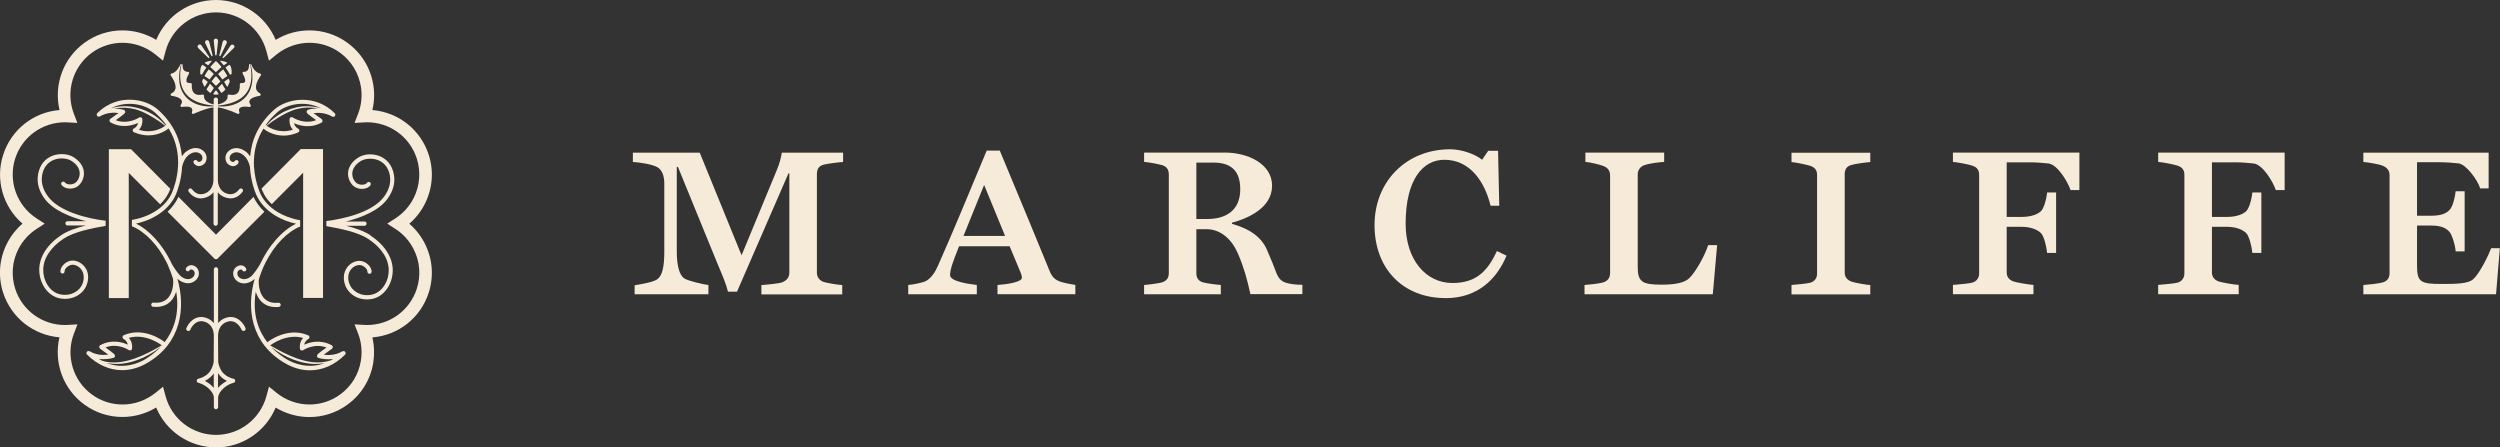
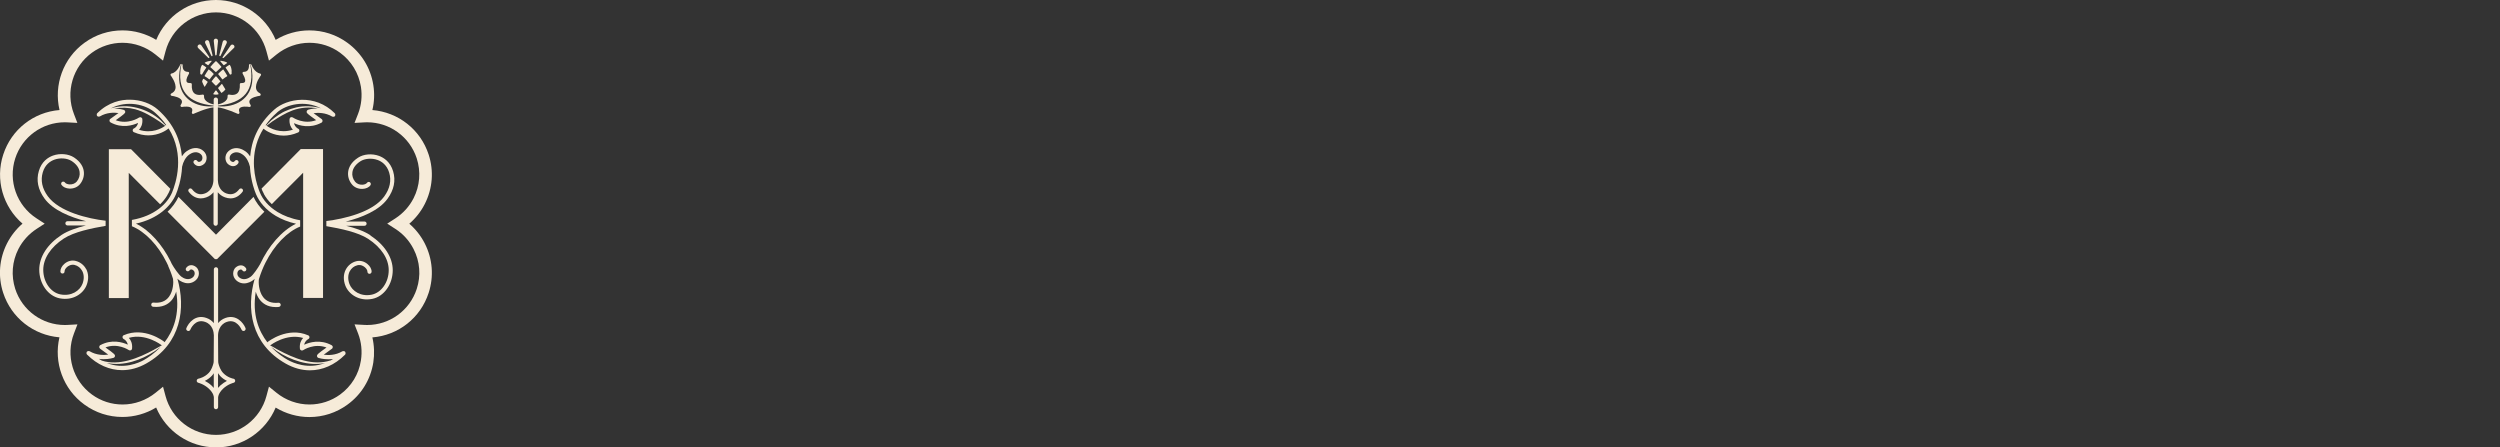
<svg xmlns="http://www.w3.org/2000/svg" id="Layer_2" data-name="Layer 2" width="316.69" height="56.67" viewBox="0 0 316.69 56.67">
  <rect x="0" y="0" width="316.69" height="56.67" fill="#333333" stroke="none" />
  <defs>
    <style>
      .cls-1 {
        fill: none;
      }

      .cls-2 {
        clip-path: url(#clippath-1);
      }

      .cls-3 {
        fill: #f6ebd9;
      }

      .cls-4 {
        clip-path: url(#clippath);
      }
    </style>
    <clipPath id="clippath">
      <rect class="cls-1" x="0" width="54.71" height="56.67" />
    </clipPath>
    <clipPath id="clippath-1">
-       <rect class="cls-1" x="80.17" y="18.91" width="236.52" height="18.86" />
-     </clipPath>
+       </clipPath>
  </defs>
  <g id="Layer_1-2" data-name="Layer 1">
    <g>
      <g class="cls-4">
        <path class="cls-3" d="M27.62,5.19l-.18,1.76s-.05.08-.1.08c-.04,0-.07-.04-.08-.08l-.18-1.76c-.03-.39.56-.39.53,0" />
        <path class="cls-3" d="M27.63,50.37s-.04-.49.64-1.14c.6-.57,1.31-.74,1.32-.74.13-.03.22-.15.2-.29-.01-.12-.11-.21-.23-.23-.05,0-.75-.15-1.29-.72-.35-.37-.52-.89-.59-1.17-.03-.11-.04-.22-.04-.34l-.02-3.24c0-.38.13-1.37,1.1-1.72,1.26-.45,1.85.92,1.88.98.06.14.21.2.35.15.14-.06.2-.21.15-.35-.27-.66-1.15-1.78-2.55-1.28-.41.15-.7.38-.92.65v-6.81c0-.15-.12-.27-.27-.27s-.27.12-.27.27v6.81c-.22-.27-.52-.51-.93-.65-1.4-.5-2.28.62-2.55,1.28-.06.14,0,.29.15.35.14.06.29,0,.35-.15.02-.06.61-1.44,1.88-.98.96.34,1.09,1.3,1.1,1.69l-.02,3.27c0,.1-.01.21-.04.31-.07.27-.23.81-.59,1.19-.51.54-1.17.7-1.27.72-.13.02-.23.11-.25.24-.02.13.07.26.21.29,0,0,.71.17,1.32.74.67.63.64,1.11.64,1.13v1.21c0,.15.12.27.27.27s.27-.12.27-.27v-1.21ZM26.8,48.84c-.29-.27-.59-.46-.85-.59.27-.13.59-.34.87-.63.1-.11.19-.22.26-.34v1.86c-.08-.1-.18-.2-.28-.3M27.88,47.62c.28.3.6.5.87.63-.26.13-.56.33-.85.59-.11.1-.2.2-.28.3v-1.87c.08.12.16.23.26.34" />
        <path class="cls-3" d="M27.35,56.67c-3.34,0-6.31-2.03-7.57-5.05-1.28.78-2.76,1.2-4.27,1.2-1.74,0-3.41-.54-4.82-1.57-2.7-1.96-3.91-5.34-3.16-8.52-3.28-.27-6.1-2.47-7.13-5.64-.68-2.08-.5-4.31.49-6.26.49-.96,1.16-1.81,1.96-2.5C.38,26.2-.63,22.75.41,19.58c1.03-3.18,3.85-5.38,7.13-5.64-.75-3.18.46-6.56,3.16-8.52,1.41-1.03,3.08-1.57,4.82-1.57,1.5,0,2.98.42,4.27,1.2C21.04,2.03,24.01,0,27.35,0s6.31,2.03,7.57,5.05c1.28-.78,2.76-1.2,4.27-1.2,1.74,0,3.41.54,4.82,1.57,1.77,1.29,2.94,3.19,3.28,5.35.17,1.06.13,2.14-.12,3.17,3.28.27,6.1,2.47,7.13,5.64.68,2.08.5,4.31-.49,6.26-.49.96-1.15,1.8-1.96,2.5.8.69,1.47,1.54,1.96,2.5.99,1.95,1.17,4.18.49,6.26-1.03,3.18-3.85,5.38-7.13,5.64.24,1.03.28,2.11.12,3.17-.34,2.16-1.51,4.07-3.28,5.35-1.41,1.03-3.08,1.57-4.82,1.57-1.5,0-2.98-.42-4.27-1.2-1.26,3.02-4.23,5.05-7.57,5.05M20.65,48.98l.32,1.19c.77,2.9,3.4,4.92,6.39,4.92s5.62-2.02,6.39-4.92l.32-1.19.95.77c1.18.96,2.67,1.49,4.18,1.49,1.4,0,2.75-.44,3.88-1.26,1.43-1.04,2.37-2.57,2.64-4.32.18-1.16.06-2.34-.36-3.42l-.45-1.15,1.28.07c.1,0,.21.01.31.01,2.87,0,5.4-1.84,6.29-4.57.55-1.68.41-3.47-.4-5.05-.53-1.04-1.32-1.92-2.3-2.55l-1.04-.67,1.04-.67c.97-.63,1.77-1.51,2.3-2.55.8-1.57.94-3.37.4-5.05-.89-2.73-3.42-4.57-6.29-4.57-.1,0-.21,0-.31.01l-1.28.07.45-1.15c.42-1.08.54-2.26.36-3.42-.28-1.74-1.22-3.28-2.64-4.32-1.14-.83-2.48-1.26-3.88-1.26-1.51,0-2.99.53-4.18,1.49l-.95.77-.32-1.19c-.77-2.9-3.4-4.92-6.39-4.92s-5.62,2.02-6.39,4.92l-.32,1.19-.95-.77c-1.18-.96-2.67-1.49-4.18-1.49-1.4,0-2.75.44-3.88,1.26-2.42,1.76-3.36,4.94-2.28,7.74l.44,1.15-1.27-.07c-.1,0-.21-.01-.31-.01-2.87,0-5.4,1.84-6.29,4.57-.92,2.85.18,5.97,2.7,7.6l1.03.67-1.03.67c-.97.63-1.77,1.51-2.3,2.55-.8,1.57-.94,3.37-.4,5.05.89,2.73,3.42,4.57,6.29,4.57.11,0,.21,0,.32-.01l1.27-.07-.44,1.15c-1.08,2.79-.14,5.98,2.28,7.74,1.14.83,2.48,1.26,3.88,1.26,1.51,0,2.99-.53,4.18-1.49l.95-.77Z" />
        <path class="cls-3" d="M28.71,5.47l-.77,1.6c-.04.09-.19.04-.16-.06l.43-1.72c.11-.37.66-.17.5.18" />
        <path class="cls-3" d="M29.6,6.1l-1.27,1.24s-.09.03-.12,0c-.03-.03-.03-.08,0-.11l1-1.47c.23-.31.68.06.41.34" />
        <path class="cls-3" d="M26.5,5.29l.43,1.72s-.02.09-.06.11c-.04.01-.08-.01-.1-.05l-.77-1.6c-.16-.35.39-.56.5-.18" />
        <path class="cls-3" d="M25.51,5.75l1,1.47c.06.08-.06.19-.13.11l-1.27-1.24c-.27-.28.18-.66.41-.34" />
        <path class="cls-3" d="M32.97,11.84c-.29-.14-.46-.32-.52-.58-.17-.72.58-1.69.59-1.7.03-.04.04-.1.02-.15-.02-.05-.06-.09-.12-.1-.72-.13-1.09-1.1-1.09-1.11-.02-.05-.07-.09-.12-.1.19.64.28,1.3.24,1.97-.11,2.44-2.12,3.6-4.36,3.39v-.08c3.25-.33,4.76-1.89,4.08-5.28,0,0-.01,0-.02,0-.08.02-.13.08-.13.16.01.31-.06.54-.2.68-.18.18-.45.16-.45.16-.06,0-.12.02-.15.07-.03.05-.03.11,0,.16.4.68.35.95.28,1.05-.12.18-.46.14-.46.14-.05,0-.09,0-.13.04-.03.03-.05.08-.05.13.03.55-.08.94-.34,1.15-.39.31-1,.14-1.01.14-.05-.01-.1,0-.14.03-.04.03-.06.08-.06.14.07.72-.84,1-1.22,1.08v-.61c0-.15-.12-.27-.27-.27s-.27.12-.27.27v.61c-.37-.08-1.29-.36-1.22-1.08,0-.05-.02-.1-.06-.14-.04-.03-.09-.04-.14-.03,0,0-.62.17-1.01-.14-.26-.21-.38-.6-.34-1.15,0-.05-.02-.09-.05-.13s-.08-.05-.13-.04c0,0-.34.04-.46-.14-.07-.1-.12-.38.28-1.05.03-.05.03-.11,0-.16-.03-.05-.09-.08-.15-.07,0,0-.26.02-.45-.16-.15-.14-.22-.37-.2-.68,0-.08-.05-.15-.13-.16,0,0-.01,0-.02,0-.69,3.39.82,4.95,4.07,5.28v.08c-2.23.2-4.25-.95-4.36-3.39-.03-.67.06-1.34.24-1.97-.05,0-.1.05-.12.1,0,0-.37.98-1.09,1.11-.05,0-.1.05-.12.1-.02.05-.01.11.02.15,0,0,.76.98.59,1.7-.06.25-.23.44-.52.58-.06.03-.1.1-.09.17.01.07.07.12.14.13.3.03,1.1.2,1.27.59.07.16.03.34-.13.57-.04.05-.04.12,0,.18.03.05.1.08.16.07.26-.05.99-.12,1.23.16.1.11.11.28.03.51-.02.06,0,.13.04.17.03.03.07.04.1.04.02,0,.04,0,.07-.01.02,0,1.59-.73,2.52-.82v9.02s0,.02,0,.02c0,0,0,.03,0,.05,0,.04,0,.08,0,.13-.01.4-.15,1.35-1.1,1.69-.63.23-1.17.04-1.61-.54-.09-.12-.26-.14-.37-.05-.12.09-.14.26-.05.37.42.56.95.84,1.53.84.22,0,.45-.04.69-.13.41-.15.7-.38.92-.65v3.98c0,.15.12.27.27.27s.27-.12.27-.27v-3.98c.22.27.52.51.92.65.23.08.46.13.69.13.58,0,1.11-.29,1.53-.84.09-.12.07-.28-.05-.37-.12-.09-.28-.06-.37.05-.44.58-.98.76-1.61.54-.96-.34-1.09-1.29-1.1-1.69,0-.05,0-.09,0-.13,0-.03,0-.05,0-.05,0,0,0-.01,0-.02v-9.02c.93.09,2.51.82,2.52.82.02,0,.04.01.07.01.04,0,.08-.01.1-.04.05-.04.06-.11.04-.17-.08-.23-.07-.4.03-.51.24-.28.97-.21,1.23-.16.06.01.13-.02.16-.07.03-.05.03-.12,0-.18-.16-.23-.2-.41-.13-.57.17-.38.98-.55,1.27-.59.07,0,.13-.06.14-.13.01-.07-.02-.14-.09-.17" />
        <path class="cls-3" d="M26.76,7.69s0,0,0,0c-.33.04-.59.11-.8.23-.02.01-.02.03-.02.04,0,.02,0,.03.02.04.12.07.25.16.37.25.02.01.05.01.06,0,.13-.16.27-.32.41-.48.02-.02.01-.05,0-.05,0,0-.02-.03-.04-.03" />
        <path class="cls-3" d="M25.92,10.98s.03,0,.04-.02c.11-.19.22-.37.34-.55.01-.02,0-.05,0-.06-.17-.14-.34-.26-.52-.37,0,0-.02,0-.02,0,0,0,0,0-.01,0-.01,0-.02.01-.03.03-.04.08-.07.16-.1.23-.02.05-.02.1,0,.15.08.2.17.4.27.58,0,.01.02.02.04.02Z" />
        <path class="cls-3" d="M26.62,8.94c-.05-.05-.1-.09-.15-.13,0,0-.02-.01-.03-.01,0,0,0,0,0,0-.01,0-.03,0-.03.02-.18.26-.35.52-.49.78-.01.02,0,.05.02.06.19.11.38.24.56.39.01,0,.02.01.04,0,.01,0,.02,0,.03-.02.16-.22.32-.43.49-.62.02-.02.02-.05,0-.06-.14-.15-.28-.29-.43-.41" />
-         <path class="cls-3" d="M27.08,11.13c-.15-.18-.3-.34-.45-.49,0,0-.02-.01-.03-.01,0,0,0,0,0,0-.01,0-.03,0-.03.02-.14.21-.27.43-.4.65,0,.02,0,.04,0,.05.14.17.3.31.46.41.02.01.05,0,.06-.02.13-.2.26-.39.39-.56.01-.02.01-.04,0-.06" />
        <path class="cls-3" d="M25.37,8.86c-.01.16-.01.33,0,.5,0,.02.01.03.03.04.04.02.08.03.13.05.02.01.05,0,.06-.02.15-.28.33-.56.53-.84.02-.02.01-.05-.01-.07-.2-.15-.36-.25-.46-.3,0,0-.02,0-.02,0-.01,0-.03,0-.04.02-.12.17-.19.38-.21.62" />
        <path class="cls-3" d="M28.05,8.46c-.18-.23-.41-.46-.63-.68-.04-.04-.09-.04-.13,0-.22.22-.44.45-.63.68-.02.02-.01.05,0,.06.05.05.11.09.17.15.13.11.31.28.45.42.04.04.09.04.13,0,.14-.14.33-.31.45-.42.06-.05.11-.1.17-.15.02-.02.02-.04,0-.06" />
        <path class="cls-3" d="M27.95,7.69s0,0,0,0c.33.04.59.11.8.23.02.01.02.03.02.04,0,.02,0,.03-.02.04-.12.07-.25.16-.37.25-.02.01-.05.01-.06,0-.13-.16-.27-.32-.41-.48-.02-.02-.01-.05,0-.05,0,0,.02-.03.04-.03" />
-         <path class="cls-3" d="M28.79,10.98s-.03,0-.04-.02c-.11-.19-.22-.37-.34-.55-.01-.02,0-.05,0-.06.17-.14.34-.26.52-.37,0,0,.02,0,.02,0,0,0,0,0,.01,0,.01,0,.02.01.03.03.04.08.07.16.1.23.02.05.02.1,0,.15-.08.2-.17.4-.27.58,0,.01-.02.02-.04.02Z" />
        <path class="cls-3" d="M28.09,8.94c.05-.05.1-.09.15-.13,0,0,.02-.01.03-.01,0,0,0,0,0,0,.01,0,.03,0,.03.02.18.26.35.52.49.78.01.02,0,.05-.02.06-.19.11-.38.24-.56.39-.01,0-.02.01-.04,0-.01,0-.02,0-.03-.02-.16-.22-.32-.43-.49-.62-.02-.02-.02-.05,0-.06.14-.15.28-.29.43-.41" />
        <path class="cls-3" d="M27.9,10.28c-.13-.18-.32-.4-.47-.58-.04-.04-.1-.04-.14,0-.15.18-.35.4-.47.58-.01.02-.01.05,0,.06.14.13.32.31.47.48.04.04.1.04.14,0,.15-.16.33-.34.47-.48.02-.02.02-.04,0-.06" />
        <path class="cls-3" d="M27.63,11.13c.15-.18.3-.34.45-.49,0,0,.02-.01.03-.01,0,0,0,0,0,0,.01,0,.03,0,.03.02.14.21.27.43.4.65,0,.02,0,.04,0,.05-.14.17-.3.31-.46.41-.02.01-.05,0-.06-.02-.13-.2-.26-.39-.39-.56-.01-.02-.01-.04,0-.06" />
        <path class="cls-3" d="M29.34,8.86c.01.16.01.33,0,.5,0,.02-.01.03-.03.04-.04.02-.08.03-.13.05-.02.01-.05,0-.06-.02-.15-.28-.33-.56-.53-.84-.02-.02-.01-.05.01-.07.2-.15.36-.25.46-.3,0,0,.02,0,.02,0,.01,0,.03,0,.04.02.12.17.19.38.21.62" />
        <path class="cls-3" d="M27.69,11.88c-.06-.1-.17-.26-.26-.38-.04-.05-.11-.05-.15,0-.09.12-.19.28-.26.38,0,.01-.01.03,0,.04,0,.01.02.02.03.03.1.02.2.04.3.04s.2-.01.3-.04c.01,0,.03-.01.03-.03,0-.01,0-.03,0-.04" />
        <path class="cls-3" d="M33.43,24.58c-.09-.16-.16-.31-.22-.45.06.14.13.29.22.45" />
        <path class="cls-3" d="M34.43,25.87c-.46-.43-.78-.88-1-1.28.22.4.54.85,1,1.28" />
        <path class="cls-3" d="M32.11,24.94l-4.75,4.79-4.75-4.79c-.33.69-.79,1.32-1.38,1.88l6,6.01h.26l6-6.01h0c-.58-.56-1.05-1.19-1.38-1.88" />
        <path class="cls-3" d="M33.43,24.58s0,0,0,0c.22.4.54.85,1,1.28l3.97-3.98v15.86h2.52v-18.86h-2.82l-4.97,5.01c.02.07.05.14.08.21,0,0,0,0,0,.01.06.14.13.29.22.45" />
-         <path class="cls-3" d="M33.21,24.11s0,0,0,.01c0,0,0,0,0-.01" />
+         <path class="cls-3" d="M33.21,24.11s0,0,0,.01" />
        <polyline class="cls-3" points="33.43 24.59 33.43 24.58 33.43 24.59" />
        <path class="cls-3" d="M16.61,18.9h-2.82v18.86h2.52v-15.86l3.97,3.98c.73-.7,1.11-1.42,1.3-1.96l-4.97-5.01Z" />
        <path class="cls-3" d="M43.76,44.66s0-.03-.02-.05c0,0,0-.01,0-.02,0,0-.01-.02-.02-.02,0,0-.01-.02-.02-.03,0,0-.01,0-.02-.01-.01-.01-.03-.02-.04-.03-.02,0-.03-.02-.05-.02-.02,0-.03,0-.05,0-.02,0-.03,0-.05,0-.02,0-.03,0-.05,0-.02,0-.03,0-.05.02,0,0-.01,0-.02,0-.87.52-1.8.51-2.36.43.28-.21.67-.49,1.03-.75.08-.05.12-.14.11-.23,0-.09-.06-.17-.14-.22-1.45-.78-2.81-.37-3.48-.06.11-.51.5-.7.51-.71.1-.04.16-.14.16-.24,0-.11-.06-.2-.16-.24-2.59-1.13-5.02.75-5.12.83-.02.02-.03.04-.05.06-1.09-1.41-1.95-3.51-1.47-6.42.1.35.26.69.48.98.34.46.96.97,2.05.97.12,0,.25,0,.39-.02.15-.02.25-.15.24-.29-.02-.15-.15-.25-.29-.24-.86.09-1.52-.16-1.95-.73-.57-.77-.59-1.9-.52-2.27.06-.2.13-.4.2-.6.13-.35.26-.69.41-1.02l.21-.44c1.12-2.24,2.76-3.93,4.4-4.59v-.8c-1.14-.2-2.08-.57-2.84-1.03-1.15-.69-1.89-1.59-2.25-2.46-.1-.25-.24-.6-.36-1.03-.48-1.63-.86-4.42.8-7.08.28.23,1.21.88,2.56.88.55,0,1.16-.11,1.83-.4.1-.04.16-.14.16-.24,0-.11-.06-.2-.16-.24,0,0-.4-.19-.52-.7.67.31,2.03.72,3.48-.06.08-.04.13-.13.14-.22,0-.09-.04-.18-.11-.23-.36-.26-.75-.54-1.03-.75.56-.08,1.49-.09,2.36.43,0,0,.01,0,.02,0,.02,0,.03.01.05.02.02,0,.03,0,.05,0,.02,0,.03,0,.05,0,.02,0,.03,0,.05,0,.02,0,.03-.01.04-.02.02,0,.03-.02.05-.03,0,0,.01,0,.02-.01,0,0,.01-.02.02-.03,0,0,.02-.01.02-.02,0,0,0-.01,0-.02,0-.02.01-.03.02-.05,0-.02,0-.03,0-.05,0-.02,0-.03,0-.05,0-.02,0-.03,0-.05,0-.02-.01-.03-.02-.05,0-.02-.02-.03-.03-.04,0,0,0-.01-.01-.02-2.51-2.51-6.06-1.89-7.66-.47-2.13,1.88-2.9,4.03-3.06,5.93-.16-.24-.36-.47-.6-.64-.31-.22-1.12-.69-1.94-.18-.3.19-.51.47-.57.79-.06.3,0,.61.16.85.14.2.44.42.79.42h0c.26,0,.49-.13.65-.36.08-.12.05-.29-.07-.37-.12-.08-.29-.05-.37.07-.08.11-.16.13-.21.13h0c-.13,0-.28-.1-.35-.19-.08-.12-.11-.29-.08-.44.03-.13.11-.31.33-.45.53-.33,1.07-.04,1.34.16.46.33.77.97.87,1.45,0,.02.01.04.02.05.05.95.22,1.78.4,2.42.14.51.29.89.38,1.1.41.97,1.23,1.97,2.5,2.73.71.42,1.56.77,2.56.99-1.84.89-3.51,2.89-4.54,5.1-.29.52-.87,1.37-1.21,1.62-.28.2-.82.48-1.34.16-.23-.14-.31-.32-.33-.45-.03-.16,0-.32.08-.44.06-.09.21-.19.35-.19h0c.05,0,.13.01.21.13.08.12.25.15.37.07.12-.08.15-.25.07-.37-.16-.23-.39-.36-.65-.36h0c-.34,0-.65.22-.79.42-.16.24-.22.55-.16.85.07.32.27.6.57.79.27.17.54.23.79.23.51,0,.94-.26,1.15-.41.06-.04.13-.1.19-.17-1.06,3.68-.53,8.23,3.95,10.75,1,.56,2.03.84,3.05.84,1.59,0,3.14-.67,4.45-1.98,0,0,0-.01.01-.02.01-.01.02-.03.03-.04,0-.02.02-.03.02-.05,0-.02,0-.03,0-.05,0-.02,0-.03,0-.05,0-.02,0-.03,0-.05M39.03,13.91c-.13.04-.21.18-.18.31.02.1.04.18,1.2,1-1.55.59-2.9-.3-2.96-.34-.08-.05-.18-.06-.26-.02-.09.04-.14.12-.15.22-.06.66.18,1.09.42,1.35-1.67.53-2.9-.19-3.32-.5.16-.11.39-.29.71-.54.8-.53,1.64-1.05,2.53-1.39,1.02-.38,2.16-.48,3.23-.27-.69,0-1.19.16-1.22.17M35.08,14.26c1.18-1.04,3.52-1.6,5.58-.54-1-.31-2.16-.34-3.15-.11-.34.09-.82.22-1.14.37-.75.28-1.4.77-2.01,1.27-.3.3-.52.51-.65.65-.03-.02-.05-.04-.06-.05.38-.54.85-1.07,1.43-1.58M36.45,45.59c-.48-.27-1.3-.8-2.09-1.65.17.13.41.31.73.54,1.69,1.14,4.05,1.95,6.09,1.5-2.16.85-4.07-.02-4.73-.39M41.85,45.66c-2.17.72-4.57-.24-6.65-1.36-.51-.3-.84-.48-.99-.55.02,0,.03-.01.05-.02.02-.02,2-1.54,4.14-.92-.24.26-.48.69-.41,1.35,0,.09.07.18.15.22.09.04.18.03.26-.02.06-.04,1.41-.92,2.96-.34-1.16.82-1.17.9-1.2,1.01-.03.13.05.27.18.31.04.01.54.17,1.24.17.19,0,.4-.01.62-.04-.11.07-.23.14-.34.2" />
        <path class="cls-3" d="M46.91,29.79c-.82-.53-1.92-.91-3.07-1.19h2.33c.15,0,.27-.12.27-.27s-.12-.27-.27-.27h-2.35c2.01-.5,4.2-1.4,5.27-2.88.82-1.13,1.06-2.3.71-3.48-.36-1.2-1.17-1.72-1.78-1.95-.89-.33-1.97-.24-2.67.23-.9.59-1.17,1.26-1.24,1.73-.09.58.08,1.18.47,1.65.31.38.81.59,1.34.57.44-.02.82-.19,1.01-.47.08-.12.05-.29-.07-.37-.12-.08-.29-.05-.37.07-.08.11-.29.23-.59.24-.36.02-.7-.12-.91-.37-.29-.35-.42-.8-.35-1.23.08-.51.42-.98,1-1.36.56-.37,1.47-.44,2.2-.17.5.18,1.16.61,1.46,1.6.3,1.01.09,2.02-.63,3.02-1.44,1.99-5.12,2.85-7.33,3.11v.65c1.8.31,3.99.76,5.3,1.61,1.65,1.08,2.6,2.52,2.6,3.96,0,1.53-.93,2.86-2.16,3.11-1.4.28-2.47-.47-2.81-1.34-.22-.58-.21-1.15.03-1.62.21-.39.55-.67.98-.77.45-.11.8.14.93.25.24.2.34.43.33.56,0,.15.11.27.25.28.15,0,.27-.11.28-.25.02-.33-.18-.72-.53-1-.41-.34-.92-.47-1.4-.35-.57.14-1.05.52-1.33,1.04-.32.6-.34,1.33-.06,2.06.42,1.08,1.73,2.01,3.41,1.67,1.48-.29,2.59-1.85,2.59-3.63,0-1.62-1.04-3.23-2.84-4.41" />
        <path class="cls-3" d="M10.91,34.09c-.27-.52-.76-.9-1.33-1.04-.48-.12-.99.01-1.4.35-.34.28-.54.67-.53,1,0,.15.14.26.28.25.15,0,.26-.13.25-.28,0-.14.09-.36.33-.56.13-.11.49-.35.93-.25.43.1.77.38.98.77.24.47.25,1.04.03,1.62-.34.88-1.41,1.62-2.81,1.34-1.23-.24-2.16-1.58-2.16-3.11,0-1.44.95-2.88,2.6-3.96,1.31-.85,3.5-1.3,5.3-1.61v-.65c-2.21-.25-5.89-1.12-7.33-3.11-.72-.99-.93-2.01-.63-3.02.29-.99.95-1.41,1.46-1.6.73-.27,1.63-.2,2.2.17.58.38.93.85,1,1.36.07.43-.06.88-.35,1.23-.21.25-.55.39-.91.37-.3-.01-.52-.13-.59-.24-.08-.12-.25-.15-.37-.07-.12.08-.15.25-.07.37.19.27.56.45,1.01.47.53.02,1.03-.19,1.34-.57.38-.47.56-1.07.47-1.65-.07-.47-.34-1.14-1.24-1.73-.71-.46-1.78-.55-2.67-.23-.62.23-1.43.75-1.78,1.95-.35,1.18-.11,2.35.71,3.48,1.07,1.48,3.26,2.37,5.27,2.88h-2.35c-.15,0-.27.12-.27.27s.12.27.27.27h2.33c-1.15.29-2.26.66-3.07,1.19-1.81,1.18-2.84,2.78-2.84,4.41,0,1.78,1.11,3.34,2.59,3.63,1.68.33,2.99-.59,3.41-1.67.28-.72.26-1.45-.06-2.06" />
        <path class="cls-3" d="M21.31,33.71c.15.33.29.67.41,1.02.07.2.14.41.2.6.07.37.05,1.5-.52,2.27-.43.58-1.09.82-1.95.73-.15-.02-.28.09-.29.24-.02.15.09.28.24.29.14.01.27.02.39.02,1.08,0,1.71-.51,2.05-.97.22-.3.37-.64.48-.98.48,2.91-.38,5.01-1.47,6.42-.01-.02-.03-.04-.05-.06-.1-.08-2.53-1.95-5.12-.83-.1.04-.16.14-.16.24,0,.1.06.2.15.25.02,0,.41.2.52.71-.67-.31-2.03-.72-3.48.06-.08.04-.13.13-.14.22,0,.09.04.18.11.23.36.25.75.54,1.03.75-.56.08-1.49.09-2.36-.43,0,0-.01,0-.02,0-.02,0-.03-.01-.05-.02-.02,0-.03,0-.05,0-.02,0-.03,0-.05,0-.02,0-.03,0-.05.01-.02,0-.03.01-.04.02-.02,0-.03.02-.05.03,0,0-.01,0-.02.01,0,0-.01.02-.02.03,0,0-.02.01-.02.02,0,0,0,.01,0,.02,0,.02-.01.03-.02.05,0,.02,0,.03,0,.05,0,.02,0,.03,0,.05,0,.02,0,.03,0,.05,0,.02.01.03.02.04,0,.02.02.03.03.04,0,0,0,.01.01.02,1.31,1.31,2.86,1.98,4.45,1.98,1.02,0,2.06-.28,3.05-.84,4.48-2.52,5.01-7.07,3.95-10.75.07.07.13.12.19.17.21.15.64.41,1.15.41.25,0,.52-.06.79-.23.3-.19.51-.47.57-.79.06-.3,0-.61-.16-.85-.14-.2-.44-.42-.79-.42h0c-.26,0-.49.13-.65.36-.08.12-.05.29.07.37.12.08.29.05.37-.07.08-.11.16-.11.21-.12.13,0,.28.1.35.19.08.12.11.29.08.44-.03.13-.11.31-.33.45-.53.33-1.07.04-1.34-.16-.34-.25-.93-1.1-1.22-1.62-.05-.11-.1-.21-.15-.32,0,0,0,0,0,0,0,0,0,0,0,0-1.04-2.09-2.64-3.94-4.39-4.78,2.8-.62,4.43-2.21,5.07-3.72.2-.47.69-1.81.78-3.52,0-.02.02-.03.02-.05.1-.49.41-1.12.87-1.45.28-.2.82-.48,1.34-.16.23.14.31.32.33.45.03.16,0,.32-.08.44-.06.09-.21.19-.35.19-.05,0-.13-.01-.21-.13-.08-.12-.25-.15-.37-.07-.12.08-.15.25-.07.37.16.23.39.36.65.36h0c.34,0,.65-.22.79-.42.16-.24.22-.55.16-.85-.07-.32-.27-.6-.57-.79-.82-.51-1.63-.04-1.94.18-.24.17-.44.4-.6.64-.16-1.89-.93-4.05-3.06-5.93-.86-.76-2.17-1.23-3.5-1.24-1.11-.02-2.72.28-4.16,1.71,0,0,0,.01-.01.02-.01.01-.02.03-.03.04,0,.01-.02.03-.02.04,0,.02,0,.03,0,.05,0,.02,0,.03,0,.05,0,.02,0,.03,0,.05,0,.02,0,.03.02.05,0,0,0,.01,0,.02,0,0,.02.02.02.02,0,0,.01.02.02.03,0,0,.01,0,.02.01.01.01.03.02.05.03.01,0,.03.02.04.02.02,0,.03,0,.05,0,.02,0,.03,0,.05,0,.02,0,.03,0,.05,0,.02,0,.03,0,.05-.02,0,0,.01,0,.02,0,.87-.52,1.8-.51,2.36-.43-.28.21-.67.49-1.03.74-.08.05-.12.14-.11.23,0,.09.06.17.14.22,1.45.79,2.81.37,3.48.06-.11.51-.5.7-.52.7-.1.04-.16.14-.16.24,0,.11.06.2.16.24.67.29,1.29.4,1.83.4,1.35,0,2.28-.65,2.56-.88,2.1,3.37.92,6.94.44,8.11-.61,1.45-2.24,2.98-5.09,3.48v.8c1.65.67,3.29,2.35,4.4,4.59l.21.44ZM17.61,16.44c.24-.26.48-.69.42-1.35,0-.09-.07-.18-.15-.22-.08-.04-.18-.03-.26.02-.06.04-1.41.92-2.96.34,1.15-.82,1.17-.9,1.2-1,.03-.13-.05-.27-.18-.31-.04-.01-.53-.17-1.22-.17.88-.17,1.81-.13,2.67.09,1.11.31,2.13.93,3.08,1.56.32.25.55.43.71.54-.42.31-1.66,1.03-3.32.5M21,15.89c-.14-.14-.35-.36-.65-.65-1.69-1.51-4.17-2.21-6.32-1.51,2.06-1.07,4.42-.51,5.6.53.58.51,1.05,1.04,1.43,1.58-.01.01-.04.03-.06.05M18.26,45.59c-.66.37-2.58,1.25-4.75.39.02,0,.03,0,.05.01,2.12.41,4.3-.35,6.05-1.51.32-.23.57-.41.73-.54-.79.85-1.61,1.38-2.09,1.65M19.51,44.3c-1.95,1.06-4.46,2.09-6.61,1.38-.13-.07-.25-.14-.38-.22.22.03.42.04.62.04.7,0,1.2-.16,1.24-.17.13-.04.21-.18.18-.31-.02-.1-.04-.18-1.2-1.01,1.55-.59,2.9.3,2.96.34.08.05.18.06.26.02.09-.04.14-.12.15-.22.06-.66-.17-1.09-.41-1.35,2.14-.62,4.12.9,4.14.92.01.01.03.02.05.02-.16.08-.49.26-.99.55" />
      </g>
      <g class="cls-2">
        <path class="cls-3" d="M104.22,20.9c-.59.18-.74.66-.74,1.18v12.45c0,.52.26.92.74,1.14.33.15,1.88.41,2.47.44v1.18h-10.24v-1.18c.59-.04,2.28-.18,2.69-.37.59-.26.85-.66.85-1.22v-12.56h-.11l-6.52,14.99h-1.14c-.26-1.03-.63-1.88-1.33-3.54l-5.01-12.26h-.15v10.64c0,1.88.33,3.02.92,3.46.48.33,2.54.81,3.09.85v1.18h-9.35v-1.14c.55-.11,2.21-.33,2.84-.74.66-.44.92-1.58.92-3.5v-8.65c0-.99-.29-1.69-.81-2.03-.63-.41-2.36-.66-3.17-.7v-1.18h8.47l5.3,13,4.46-10.79c.37-.85.59-1.8.63-2.21h7.77v1.18c-.59.04-2.1.22-2.58.37" />
        <path class="cls-3" d="M126.36,37.28v-1.18c1.03-.07,3.09-.33,3.09-.92,0-.18-.04-.29-.11-.52l-1.44-3.46h-6.41c-.44,1.14-.59,1.47-.85,2.25-.18.55-.29,1.03-.29,1.4,0,.81,2.43,1.14,3.39,1.25v1.18h-8.69v-1.18c.59-.04,1.88-.29,2.28-.52.59-.33,1.1-1.03,1.47-1.88,1.95-4.38,4.16-9.76,6.19-14.62h1.66c2.73,6.56,5.41,13,6.37,15.39.18.44.48.85,1.03,1.1.52.26,1.66.44,2.17.52v1.18h-9.87ZM124.66,23.44l-2.61,6.45h5.27l-2.65-6.45Z" />
        <path class="cls-3" d="M158.4,37.28c-.41-1.88-.81-3.35-1.55-5.08-.77-1.84-2.17-3.17-4.05-3.17h-1.25v5.56c0,.52.18.99.85,1.18.33.11,1.66.29,2.25.33v1.18h-9.72v-1.18c.59-.04,1.92-.22,2.28-.33.66-.22.85-.66.85-1.18v-12.45c0-.55-.18-1.03-.85-1.22-.52-.15-1.69-.37-2.28-.41v-1.18h10.28c2.76,0,5.93,1.36,5.93,4.2s-3.13,4.16-5.08,4.68v.15c1.58.44,3.61,1.29,4.46,3.35.44,1.03.92,2.17,1.07,2.61.41,1.18.88,1.4,1.62,1.58.55.15,1.51.18,1.77.18v1.18h-6.56ZM153.61,20.6h-2.06v7.14h1.44c2.14,0,4.12-.96,4.12-3.76s-1.66-3.39-3.5-3.39" />
        <path class="cls-3" d="M183.11,37.76c-5.38,0-8.99-3.72-8.99-9.24s4.01-9.61,9.58-9.61c1.47,0,3.2.63,4.05,1.33l.77-1.14h1.25l.15,6.96h-1.1c-.74-3.02-2.58-5.82-5.86-5.82-2.65,0-4.9,2.39-4.9,8.1,0,4.53,2.54,7.51,5.93,7.51,3.02,0,4.46-1.51,5.63-4.05l1.22.59c-1.18,2.84-3.54,5.38-7.73,5.38" />
        <path class="cls-3" d="M216.96,37.28h-16.24v-1.18c.59-.04,1.92-.18,2.39-.33.63-.22.85-.66.85-1.18v-12.34c0-.55-.22-.99-.85-1.22-.44-.18-1.69-.48-2.28-.52v-1.18h9.98v1.18c-.59.04-1.73.15-2.5.41-.55.18-.85.66-.85,1.18v11.68c0,1.92.52,2.28,3.06,2.28,1.84,0,2.95-.29,3.5-.85.81-.81,1.99-2.91,2.36-4.16h1.14l-.55,6.22Z" />
        <path class="cls-3" d="M226.94,37.28v-1.18c.55-.04,2.03-.18,2.39-.29.59-.18.85-.63.85-1.14v-12.52c0-.52-.22-.92-.85-1.14-.48-.15-1.84-.44-2.39-.48v-1.18h9.98v1.18c-.59.04-1.92.22-2.39.37-.63.15-.85.63-.85,1.14v12.49c0,.55.29.92.85,1.14.26.11,1.8.41,2.39.44v1.18h-9.98Z" />
        <path class="cls-3" d="M262.3,24.1c-.37-1.1-1.66-3.24-2.8-3.39-.66-.07-1.51-.15-2.39-.15h-2.91v6.92h1.88c1.36,0,2.14-.41,2.47-.74.33-.33.66-1.33.77-2.36h1.14v7.66h-1.14c-.07-.81-.41-2.14-.77-2.5-.41-.41-1.22-.81-2.47-.81h-1.88v5.78c0,.52.26.92.85,1.14.26.11,1.95.41,2.54.44v1.18h-10.2v-1.18c.55-.04,2.1-.18,2.47-.29.59-.18.85-.66.85-1.18v-12.45c0-.52-.18-.96-.85-1.18-.52-.18-1.92-.44-2.47-.48v-1.18h16.02v4.75h-1.1Z" />
        <path class="cls-3" d="M288.3,24.1c-.37-1.1-1.66-3.24-2.8-3.39-.66-.07-1.51-.15-2.39-.15h-2.91v6.92h1.88c1.36,0,2.14-.41,2.47-.74.33-.33.66-1.33.77-2.36h1.14v7.66h-1.14c-.07-.81-.41-2.14-.77-2.5-.41-.41-1.22-.81-2.47-.81h-1.88v5.78c0,.52.26.92.85,1.14.26.11,1.95.41,2.54.44v1.18h-10.2v-1.18c.55-.04,2.1-.18,2.47-.29.59-.18.85-.66.85-1.18v-12.45c0-.52-.18-.96-.85-1.18-.52-.18-1.92-.44-2.47-.48v-1.18h16.02v4.75h-1.1Z" />
        <path class="cls-3" d="M316.21,37.28h-16.83v-1.18c.55-.04,2.03-.18,2.47-.33.63-.18.85-.63.85-1.18v-12.41c0-.52-.26-.92-.85-1.18-.52-.22-1.92-.44-2.47-.48v-1.18h15.87v4.53h-1.07c-.33-1.1-1.8-3.06-2.73-3.17-.66-.07-1.55-.15-2.43-.15h-2.84v6.78h1.8c1.51,0,2.03-.44,2.32-.74.41-.41.7-1.62.77-2.36h1.14v7.62h-1.14c-.04-.81-.48-2.14-.77-2.47-.33-.37-.88-.81-2.32-.81h-1.8v5.12c0,2.03.48,2.28,3.02,2.28,1.84,0,3.5,0,4.12-.63.85-.77,1.99-3.17,2.25-3.9h1.1l-.48,5.82Z" />
      </g>
    </g>
  </g>
</svg>